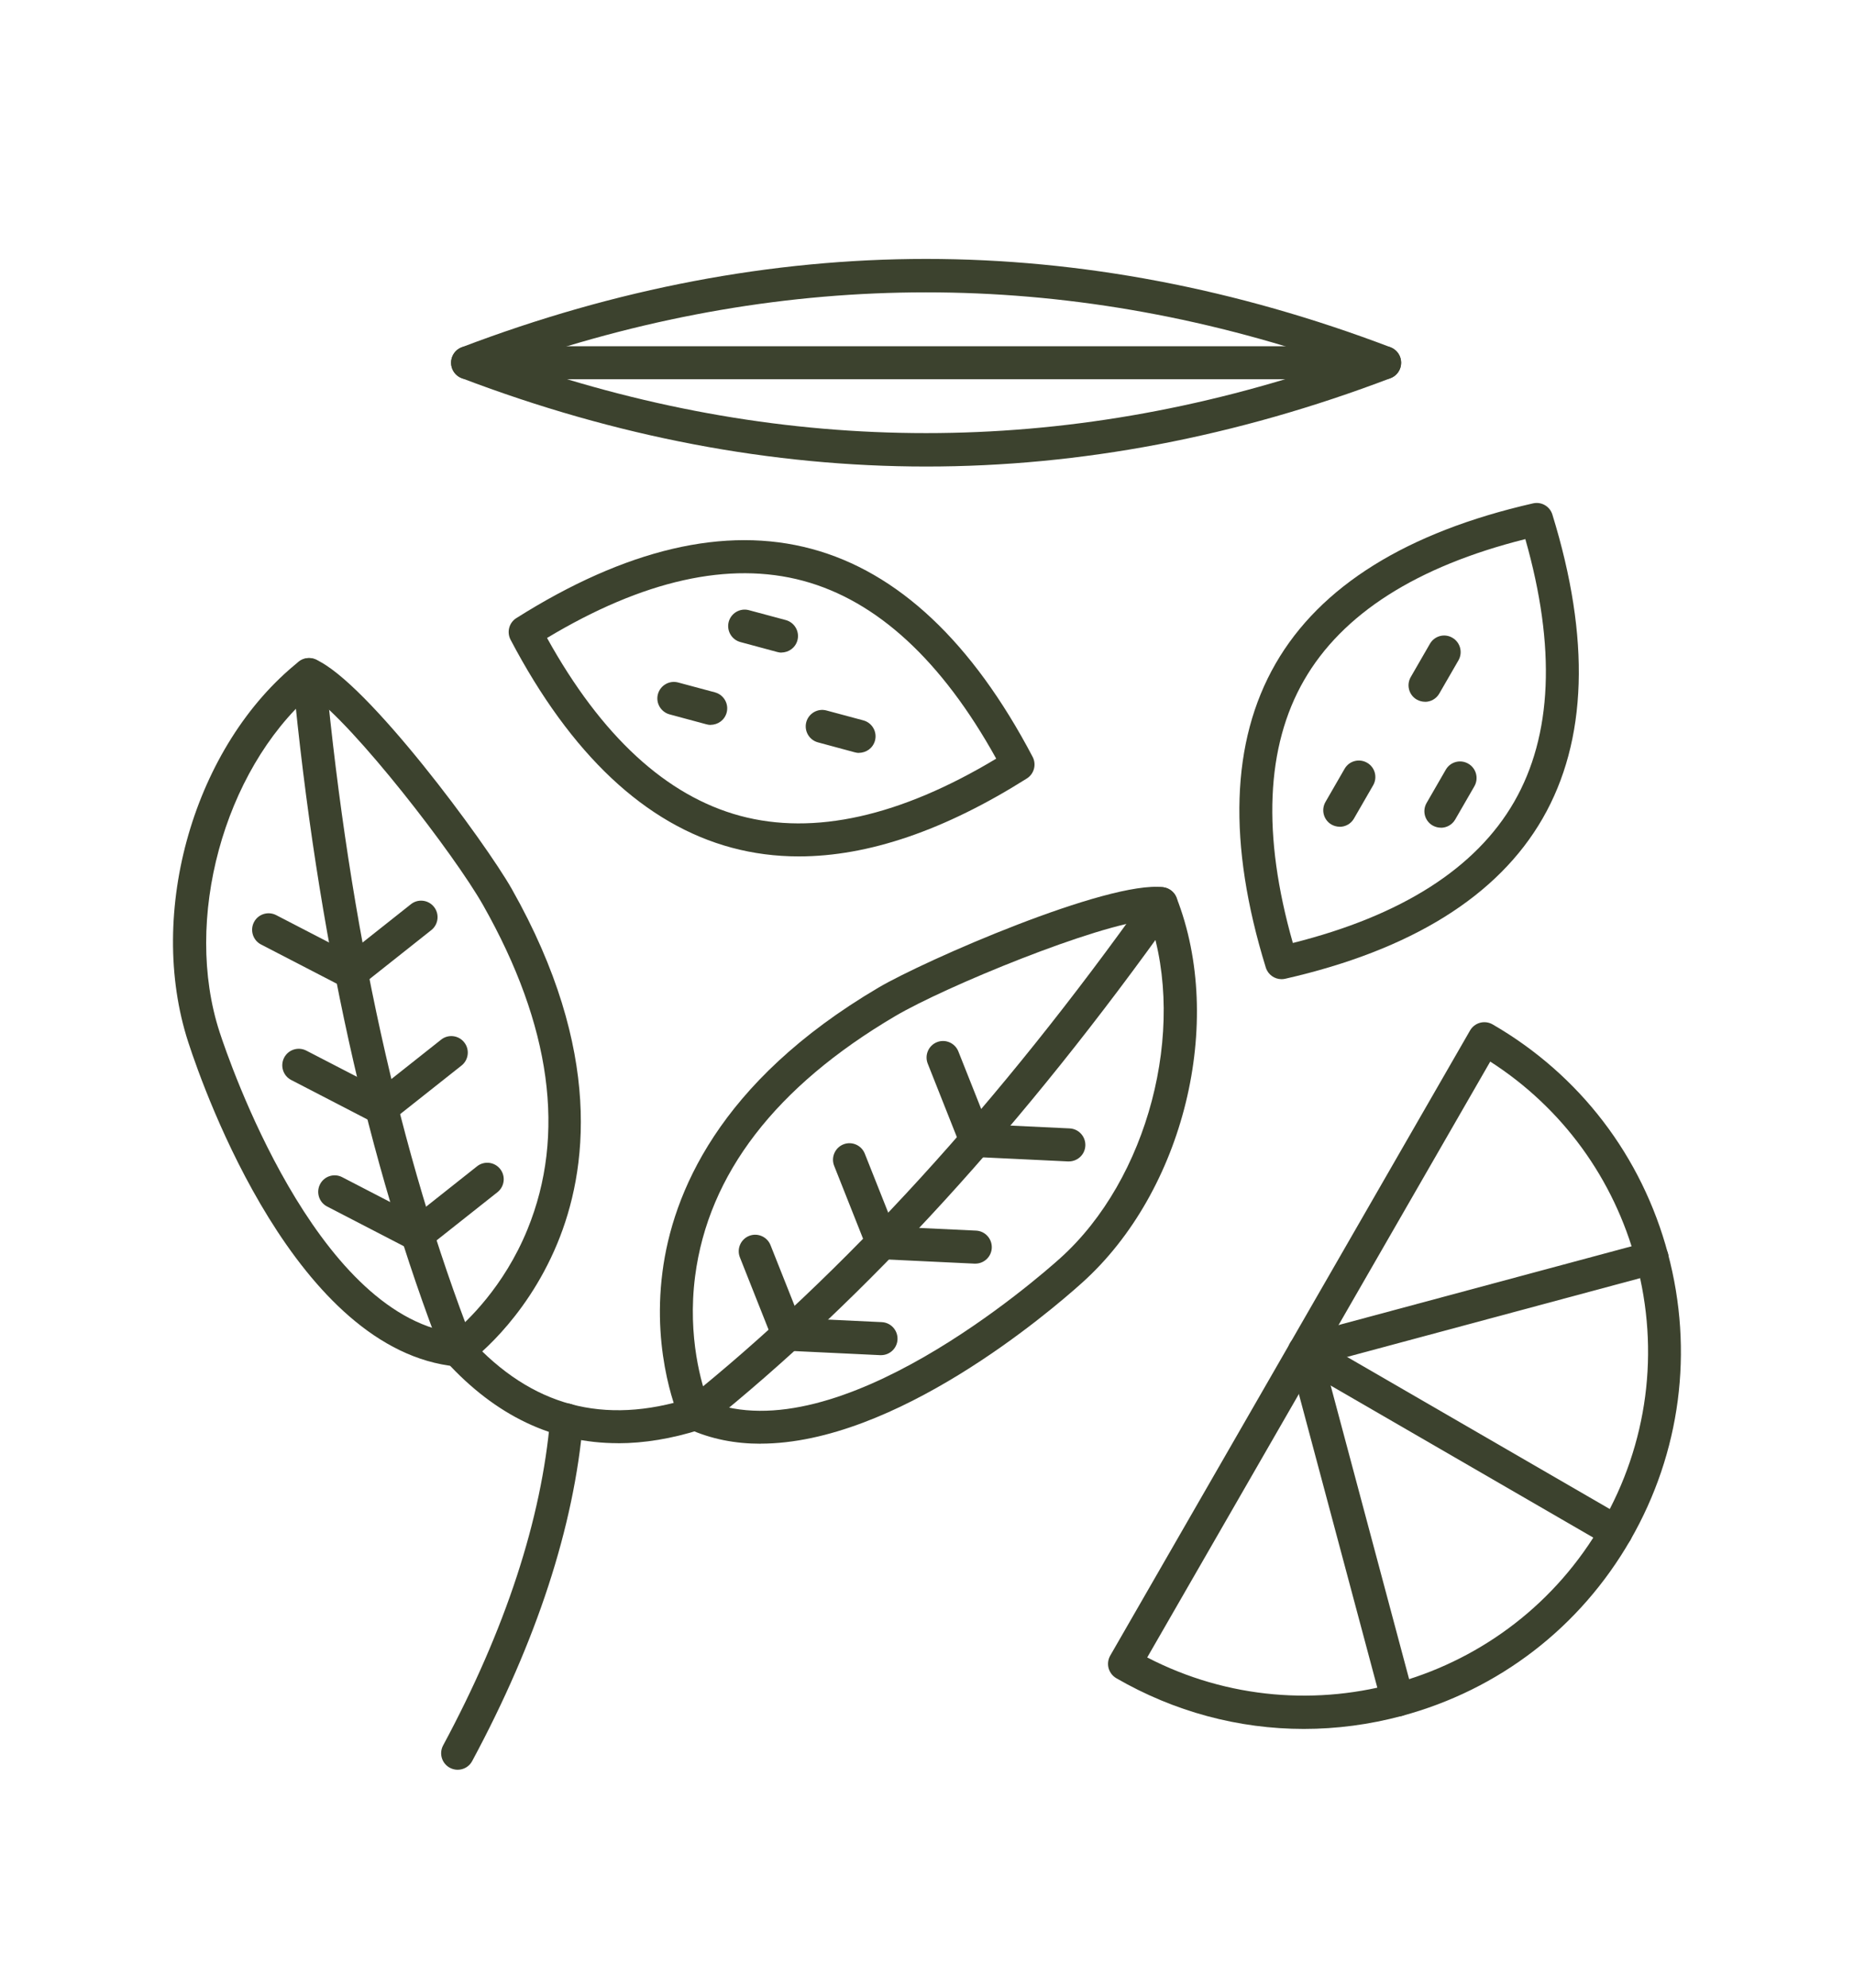
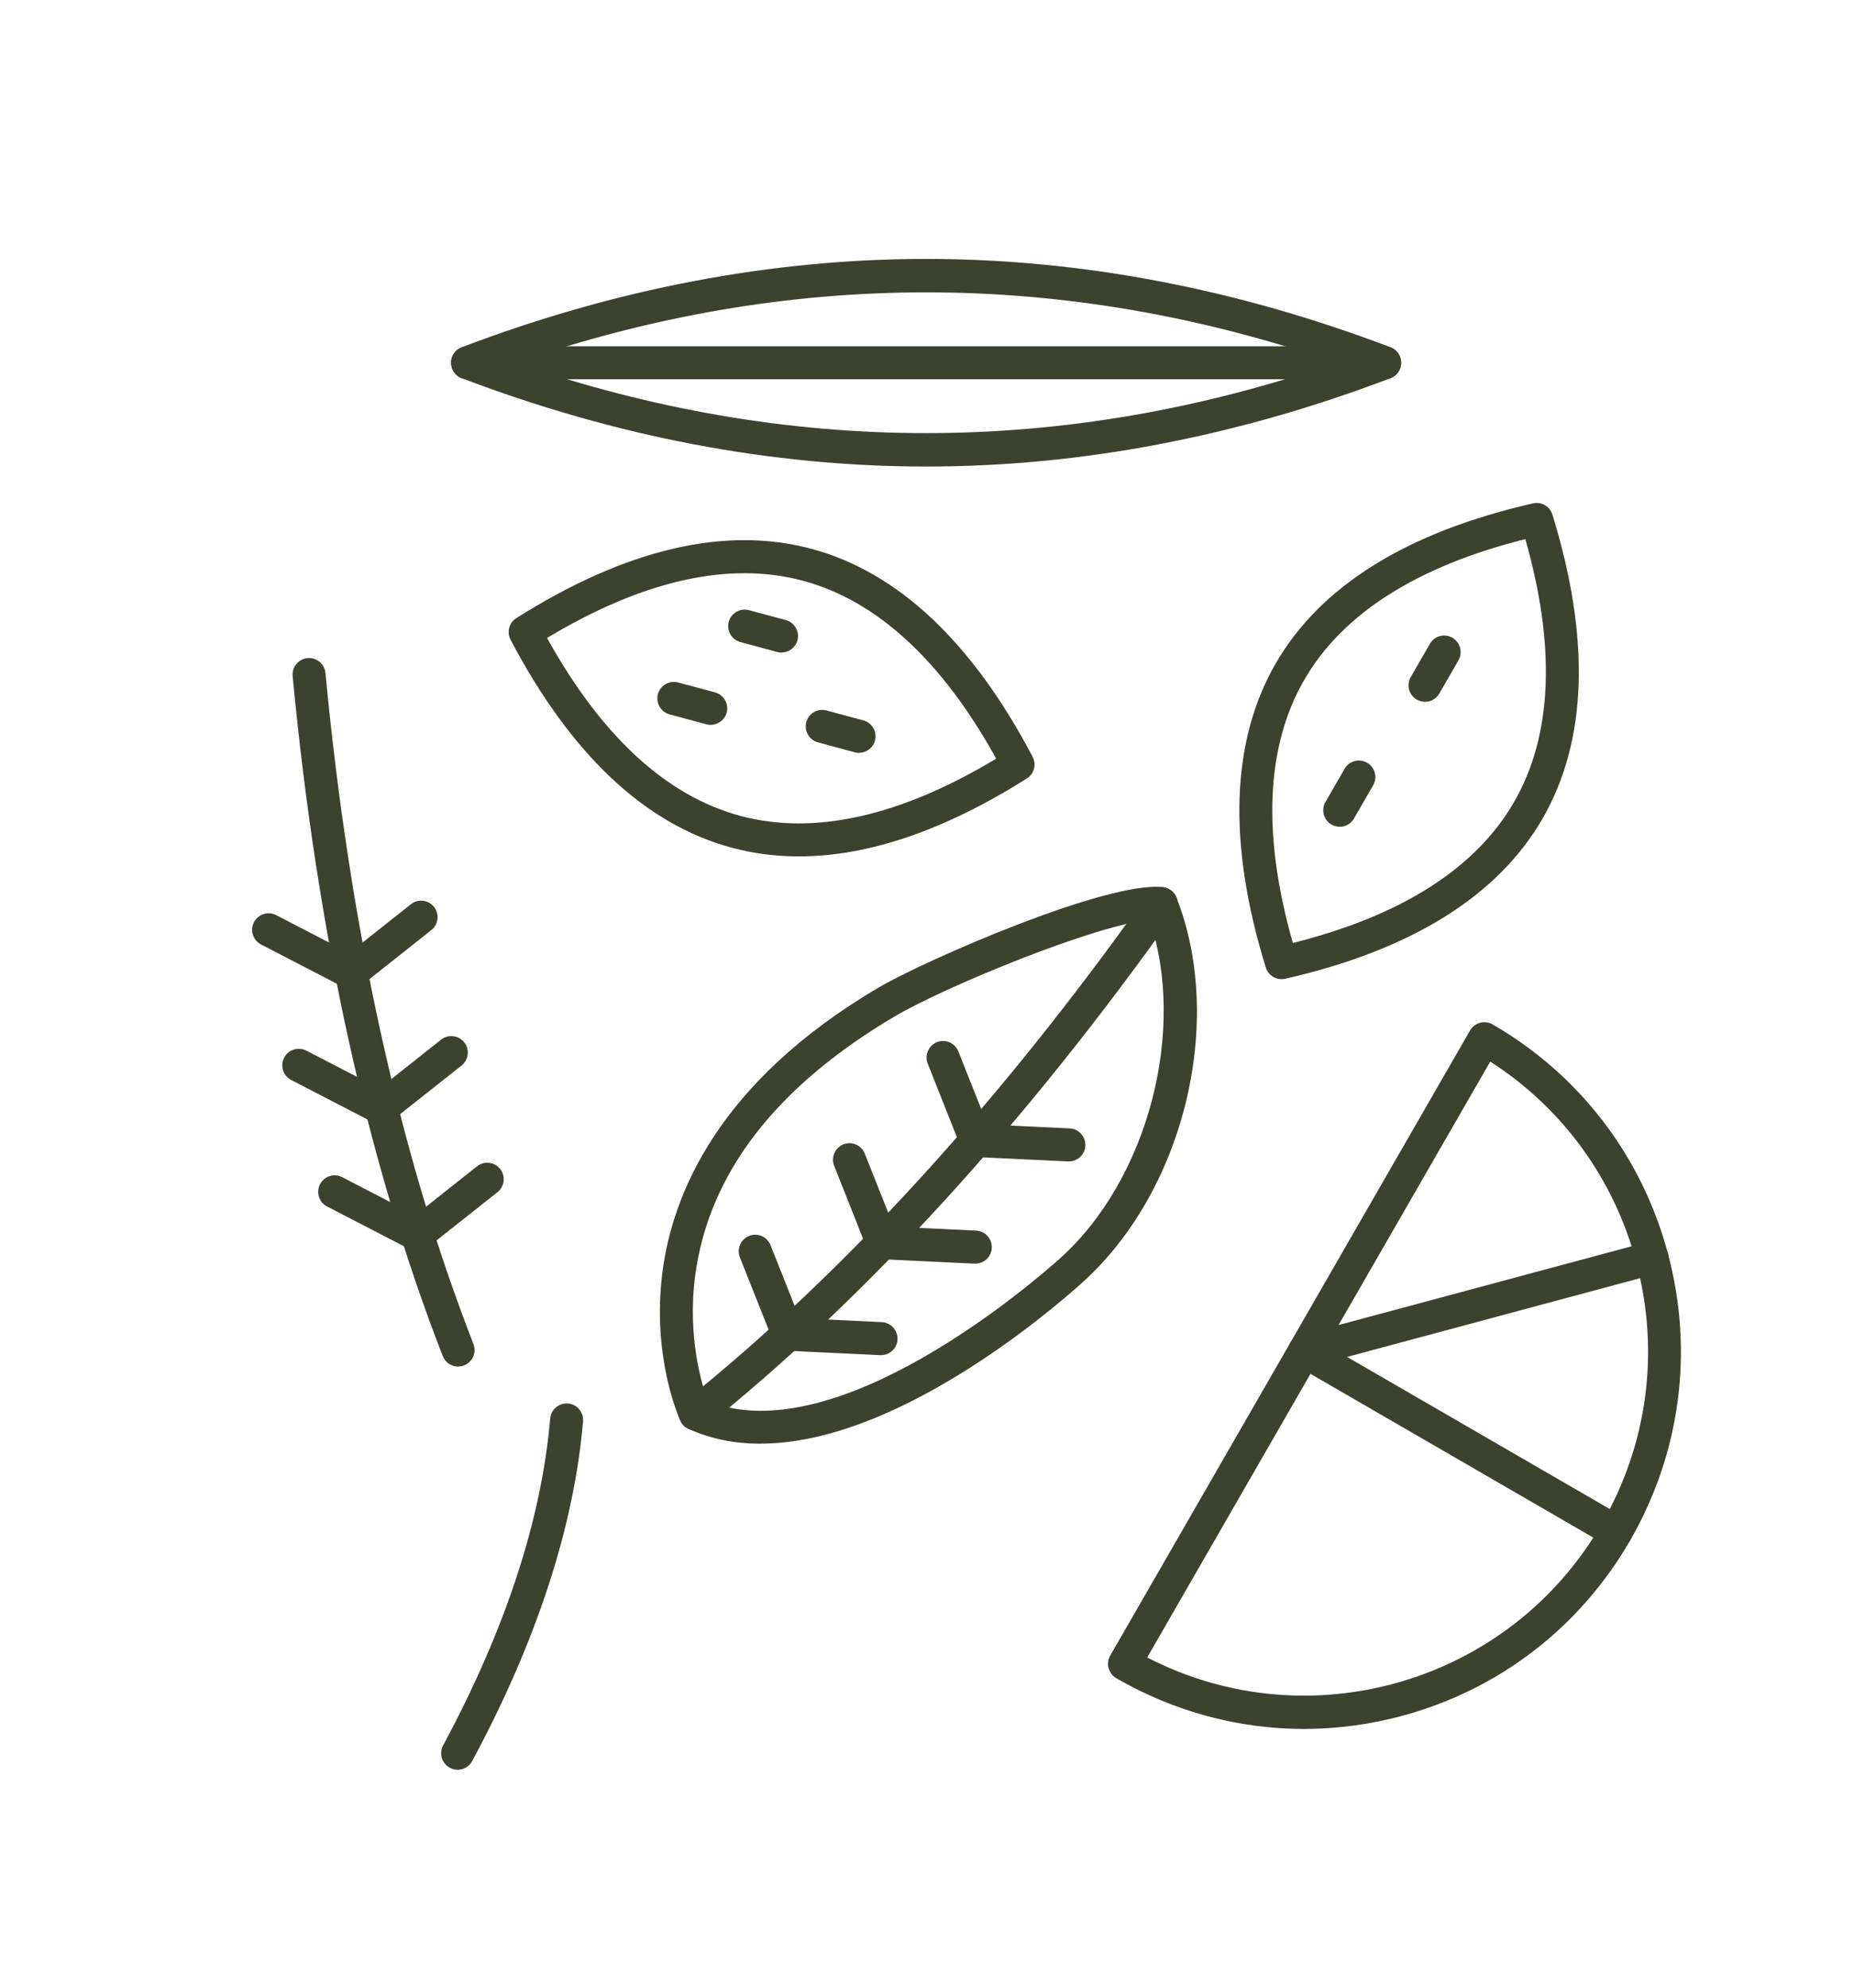
<svg xmlns="http://www.w3.org/2000/svg" width="84" height="90" viewBox="0 0 84 90" fill="none">
  <path fill-rule="evenodd" clip-rule="evenodd" d="M59.102 61.931C58.774 61.931 58.472 61.71 58.383 61.378C58.276 60.98 58.511 60.571 58.911 60.463L74.661 56.232C75.058 56.125 75.466 56.364 75.574 56.762C75.681 57.159 75.445 57.569 75.046 57.676L59.296 61.907C59.23 61.925 59.167 61.934 59.102 61.934L59.102 61.931Z" fill="#3C422E" />
  <path fill-rule="evenodd" clip-rule="evenodd" d="M73.223 70.103C73.098 70.103 72.969 70.07 72.85 70.004L58.729 61.833C58.371 61.626 58.249 61.169 58.454 60.813C58.66 60.454 59.117 60.332 59.474 60.538L73.596 68.71C73.954 68.916 74.073 69.373 73.867 69.732C73.73 69.971 73.479 70.106 73.22 70.106L73.223 70.103Z" fill="#3C422E" />
-   <path fill-rule="evenodd" clip-rule="evenodd" d="M63.322 77.718C62.994 77.718 62.693 77.497 62.603 77.165L58.382 61.378C58.275 60.98 58.511 60.571 58.91 60.463C59.307 60.355 59.716 60.592 59.823 60.992L64.044 76.779C64.151 77.177 63.916 77.587 63.516 77.694C63.45 77.712 63.388 77.721 63.322 77.721L63.322 77.718Z" fill="#3C422E" />
  <path fill-rule="evenodd" clip-rule="evenodd" d="M51.978 75.048C59.304 78.837 68.413 76.211 72.578 68.982C74.658 65.373 75.209 61.172 74.133 57.147C73.121 53.365 70.786 50.166 67.519 48.067L51.975 75.052L51.978 75.048ZM59.074 78.284C56.118 78.284 53.204 77.506 50.576 75.987C50.406 75.888 50.28 75.724 50.227 75.533C50.176 75.341 50.203 75.138 50.301 74.965L66.606 46.656C66.705 46.486 66.869 46.36 67.06 46.309C67.251 46.258 67.454 46.285 67.627 46.384C71.57 48.665 74.392 52.352 75.57 56.762C76.748 61.172 76.143 65.777 73.867 69.733C71.591 73.685 67.913 76.514 63.513 77.695C62.045 78.089 60.553 78.284 59.071 78.284L59.074 78.284Z" fill="#3C422E" />
  <path fill-rule="evenodd" clip-rule="evenodd" d="M24.785 28.886C27.249 33.332 30.194 36.041 33.538 36.941C36.881 37.838 40.78 36.968 45.136 34.351C42.672 29.905 39.727 27.196 36.383 26.297C33.04 25.4 29.141 26.27 24.785 28.886ZM36.193 38.777C35.143 38.777 34.128 38.645 33.15 38.382C29.236 37.33 25.866 34.163 23.133 28.967C22.951 28.62 23.065 28.192 23.396 27.986C28.357 24.855 32.855 23.8 36.769 24.852C40.682 25.902 44.053 29.071 46.785 34.268C46.967 34.612 46.854 35.042 46.523 35.249C42.803 37.596 39.343 38.777 36.196 38.777L36.193 38.777Z" fill="#3C422E" />
  <path fill-rule="evenodd" clip-rule="evenodd" d="M35.414 29.55C35.351 29.55 35.285 29.541 35.22 29.523L33.543 29.071C33.147 28.964 32.911 28.554 33.016 28.156C33.123 27.759 33.532 27.522 33.928 27.627L35.602 28.076C35.998 28.183 36.237 28.593 36.13 28.991C36.04 29.325 35.739 29.544 35.411 29.544L35.414 29.55Z" fill="#3C422E" />
  <path fill-rule="evenodd" clip-rule="evenodd" d="M38.925 34.092C38.862 34.092 38.797 34.083 38.731 34.065L37.058 33.613C36.661 33.506 36.425 33.096 36.53 32.698C36.637 32.301 37.046 32.064 37.442 32.169L39.116 32.618C39.513 32.725 39.751 33.135 39.644 33.532C39.554 33.867 39.253 34.086 38.925 34.086L38.925 34.092Z" fill="#3C422E" />
  <path fill-rule="evenodd" clip-rule="evenodd" d="M32.204 32.824C32.141 32.824 32.075 32.815 32.01 32.797L30.336 32.346C29.94 32.238 29.701 31.828 29.808 31.431C29.916 31.033 30.325 30.797 30.721 30.901L32.395 31.35C32.791 31.458 33.03 31.867 32.923 32.265C32.833 32.6 32.532 32.818 32.204 32.818L32.204 32.824Z" fill="#3C422E" />
  <path fill-rule="evenodd" clip-rule="evenodd" d="M69.109 24.41C64.184 25.645 60.814 27.795 59.083 30.8C57.353 33.805 57.183 37.806 58.576 42.697C63.501 41.462 66.872 39.312 68.602 36.308C70.332 33.303 70.502 29.302 69.109 24.41ZM58.063 44.336C57.744 44.336 57.449 44.129 57.35 43.809C55.617 38.197 55.766 33.569 57.792 30.052C59.817 26.536 63.743 24.093 69.458 22.792C69.84 22.706 70.221 22.927 70.335 23.301C72.068 28.913 71.919 33.541 69.893 37.058C67.868 40.574 63.942 43.017 58.227 44.318C58.17 44.33 58.117 44.336 58.06 44.336L58.063 44.336Z" fill="#3C422E" />
-   <path fill-rule="evenodd" clip-rule="evenodd" d="M65.281 37.477C65.156 37.477 65.028 37.444 64.909 37.378C64.551 37.172 64.428 36.714 64.637 36.355L65.505 34.851C65.711 34.493 66.167 34.37 66.525 34.579C66.883 34.786 67.006 35.243 66.8 35.602L65.932 37.106C65.794 37.345 65.544 37.48 65.284 37.48L65.281 37.477Z" fill="#3C422E" />
  <path fill-rule="evenodd" clip-rule="evenodd" d="M64.563 31.775C64.438 31.775 64.31 31.742 64.19 31.676C63.832 31.47 63.71 31.012 63.919 30.653L64.787 29.149C64.993 28.791 65.449 28.668 65.804 28.877C66.162 29.084 66.284 29.541 66.079 29.9L65.21 31.404C65.073 31.643 64.823 31.778 64.563 31.778L64.563 31.775Z" fill="#3C422E" />
  <path fill-rule="evenodd" clip-rule="evenodd" d="M60.7 37.434C60.575 37.434 60.446 37.401 60.327 37.336C59.969 37.129 59.847 36.672 60.053 36.313L60.921 34.809C61.126 34.45 61.583 34.331 61.941 34.537C62.299 34.743 62.421 35.201 62.212 35.56L61.344 37.064C61.207 37.303 60.956 37.437 60.697 37.437L60.7 37.434Z" fill="#3C422E" />
  <path fill-rule="evenodd" clip-rule="evenodd" d="M23.377 16.424C35.717 20.673 48.201 20.673 60.541 16.424C48.201 12.175 35.717 12.175 23.377 16.424ZM41.961 21.124C34.978 21.124 27.899 19.779 20.919 17.123C20.629 17.013 20.439 16.735 20.439 16.424C20.439 16.113 20.629 15.835 20.919 15.724C27.896 13.069 34.974 11.724 41.961 11.724C48.944 11.724 56.022 13.069 63.003 15.724C63.292 15.835 63.483 16.113 63.483 16.424C63.483 16.735 63.292 17.013 63.003 17.123C56.026 19.779 48.947 21.127 41.961 21.124Z" fill="#3C422E" />
  <path fill-rule="evenodd" clip-rule="evenodd" d="M21.182 17.172C20.77 17.172 20.436 16.837 20.436 16.424C20.436 16.012 20.77 15.677 21.182 15.677H62.734C63.146 15.677 63.48 16.012 63.48 16.424C63.48 16.837 63.146 17.172 62.734 17.172H21.182Z" fill="#3C422E" />
-   <path fill-rule="evenodd" clip-rule="evenodd" d="M14.082 31.448C10.139 34.914 8.289 41.647 9.951 46.736C10.38 48.046 14.264 59.411 20.537 60.35C21.134 59.853 22.831 58.281 23.899 55.664C25.65 51.377 24.976 46.44 21.891 40.99C20.591 38.693 16.042 32.803 14.082 31.448ZM20.752 61.877C20.728 61.877 20.704 61.877 20.68 61.874C13.45 61.172 9.292 49.529 8.534 47.203C6.61 41.309 8.805 33.736 13.534 29.96C13.748 29.789 14.038 29.75 14.291 29.858C16.618 30.854 21.999 38.152 23.189 40.254C27.347 47.607 26.605 53.042 25.247 56.311C23.765 59.881 21.289 61.666 21.184 61.741C21.059 61.83 20.907 61.877 20.752 61.877Z" fill="#3C422E" />
  <path fill-rule="evenodd" clip-rule="evenodd" d="M20.755 61.878C20.457 61.878 20.177 61.698 20.06 61.402C16.66 52.68 14.372 42.323 13.259 30.614C13.22 30.202 13.522 29.84 13.93 29.798C14.342 29.759 14.706 30.061 14.745 30.471C15.845 42.039 18.101 52.262 21.45 60.855C21.599 61.24 21.412 61.674 21.027 61.823C20.937 61.859 20.845 61.874 20.755 61.874L20.755 61.878Z" fill="#3C422E" />
  <path fill-rule="evenodd" clip-rule="evenodd" d="M18.909 56.651C18.793 56.651 18.676 56.624 18.566 56.567L14.822 54.63C14.455 54.442 14.312 53.99 14.5 53.622C14.688 53.255 15.139 53.111 15.505 53.302L18.823 55.019L21.614 52.809C21.937 52.552 22.408 52.609 22.662 52.932C22.918 53.255 22.861 53.727 22.539 53.981L19.371 56.487C19.237 56.594 19.073 56.648 18.909 56.648L18.909 56.651Z" fill="#3C422E" />
  <path fill-rule="evenodd" clip-rule="evenodd" d="M17.28 50.922C17.164 50.922 17.048 50.895 16.937 50.838L13.194 48.901C12.827 48.712 12.684 48.261 12.872 47.893C13.06 47.526 13.51 47.382 13.877 47.57L17.194 49.284L19.986 47.074C20.308 46.817 20.779 46.874 21.033 47.197C21.29 47.52 21.233 47.992 20.911 48.246L17.743 50.752C17.609 50.859 17.445 50.913 17.28 50.913L17.28 50.922Z" fill="#3C422E" />
  <path fill-rule="evenodd" clip-rule="evenodd" d="M15.914 44.787C15.798 44.787 15.682 44.76 15.571 44.703L11.828 42.766C11.461 42.577 11.318 42.126 11.505 41.758C11.693 41.39 12.144 41.247 12.511 41.435L15.828 43.151L18.617 40.942C18.939 40.685 19.41 40.742 19.664 41.065C19.92 41.387 19.864 41.86 19.542 42.114L16.374 44.623C16.239 44.73 16.075 44.784 15.911 44.784L15.914 44.787Z" fill="#3C422E" />
  <path fill-rule="evenodd" clip-rule="evenodd" d="M32.079 63.451C37.979 65.783 47.012 57.889 48.037 56.968C52.017 53.392 53.774 46.635 52.085 41.657C49.711 41.848 42.835 44.668 40.562 46.007C35.145 49.197 32.093 53.162 31.494 57.785C31.133 60.568 31.81 62.736 32.075 63.454L32.079 63.451ZM34.456 65.37C33.326 65.37 32.228 65.167 31.193 64.697C31.029 64.623 30.898 64.491 30.823 64.33C30.77 64.213 29.517 61.423 30.015 57.59C30.468 54.08 32.535 48.997 39.805 44.716C41.884 43.493 50.185 39.866 52.697 40.171C52.968 40.204 53.201 40.383 53.303 40.64C55.516 46.279 53.64 53.94 49.031 58.078C47.498 59.456 40.556 65.367 34.453 65.367L34.456 65.37Z" fill="#3C422E" />
  <path fill-rule="evenodd" clip-rule="evenodd" d="M31.503 64.766C31.285 64.766 31.067 64.67 30.921 64.484C30.665 64.162 30.715 63.692 31.038 63.435C38.226 57.673 45.278 49.95 52.002 40.484C52.24 40.146 52.706 40.069 53.043 40.308C53.38 40.547 53.457 41.013 53.219 41.351C46.414 50.931 39.267 58.756 31.971 64.604C31.834 64.715 31.67 64.769 31.506 64.769L31.503 64.766Z" fill="#3C422E" />
  <path fill-rule="evenodd" clip-rule="evenodd" d="M39.915 61.36H39.879L35.673 61.16C35.381 61.145 35.124 60.962 35.014 60.69L33.523 56.932C33.37 56.549 33.558 56.113 33.94 55.96C34.322 55.808 34.758 55.996 34.91 56.379L36.225 59.689L39.954 59.865C40.365 59.886 40.682 60.236 40.664 60.648C40.646 61.049 40.315 61.36 39.918 61.36L39.915 61.36Z" fill="#3C422E" />
  <path fill-rule="evenodd" clip-rule="evenodd" d="M44.183 57.216H44.147L39.941 57.016C39.649 57.001 39.392 56.818 39.285 56.546L37.794 52.788C37.641 52.405 37.829 51.969 38.211 51.816C38.593 51.664 39.029 51.852 39.181 52.235L40.496 55.545L44.225 55.721C44.636 55.742 44.953 56.092 44.935 56.504C44.917 56.905 44.586 57.216 44.189 57.216L44.183 57.216Z" fill="#3C422E" />
  <path fill-rule="evenodd" clip-rule="evenodd" d="M48.425 52.588H48.389L44.184 52.387C43.891 52.372 43.635 52.19 43.524 51.918L42.033 48.159C41.881 47.777 42.069 47.34 42.45 47.188C42.832 47.035 43.268 47.224 43.42 47.606L44.735 50.916L48.464 51.093C48.876 51.114 49.192 51.463 49.174 51.876C49.156 52.277 48.825 52.587 48.428 52.587L48.425 52.588Z" fill="#3C422E" />
  <path fill-rule="evenodd" clip-rule="evenodd" d="M20.731 80.132C20.612 80.132 20.49 80.102 20.379 80.042C20.015 79.844 19.881 79.393 20.078 79.028C22.903 73.775 24.535 68.797 24.928 64.231C24.964 63.818 25.325 63.513 25.737 63.549C26.148 63.585 26.45 63.947 26.417 64.359C26.005 69.129 24.317 74.304 21.393 79.74C21.259 79.991 21.003 80.132 20.737 80.132L20.731 80.132Z" fill="#3C422E" />
-   <path fill-rule="evenodd" clip-rule="evenodd" d="M27.998 65.346C25.066 65.346 22.455 64.105 20.203 61.635C19.926 61.33 19.947 60.858 20.251 60.58C20.555 60.302 21.027 60.323 21.304 60.628C24.084 63.674 27.348 64.553 31.276 63.307C31.67 63.181 32.088 63.399 32.213 63.794C32.338 64.189 32.121 64.607 31.727 64.733C30.432 65.142 29.188 65.349 27.998 65.349L27.998 65.346Z" fill="#3C422E" />
</svg>